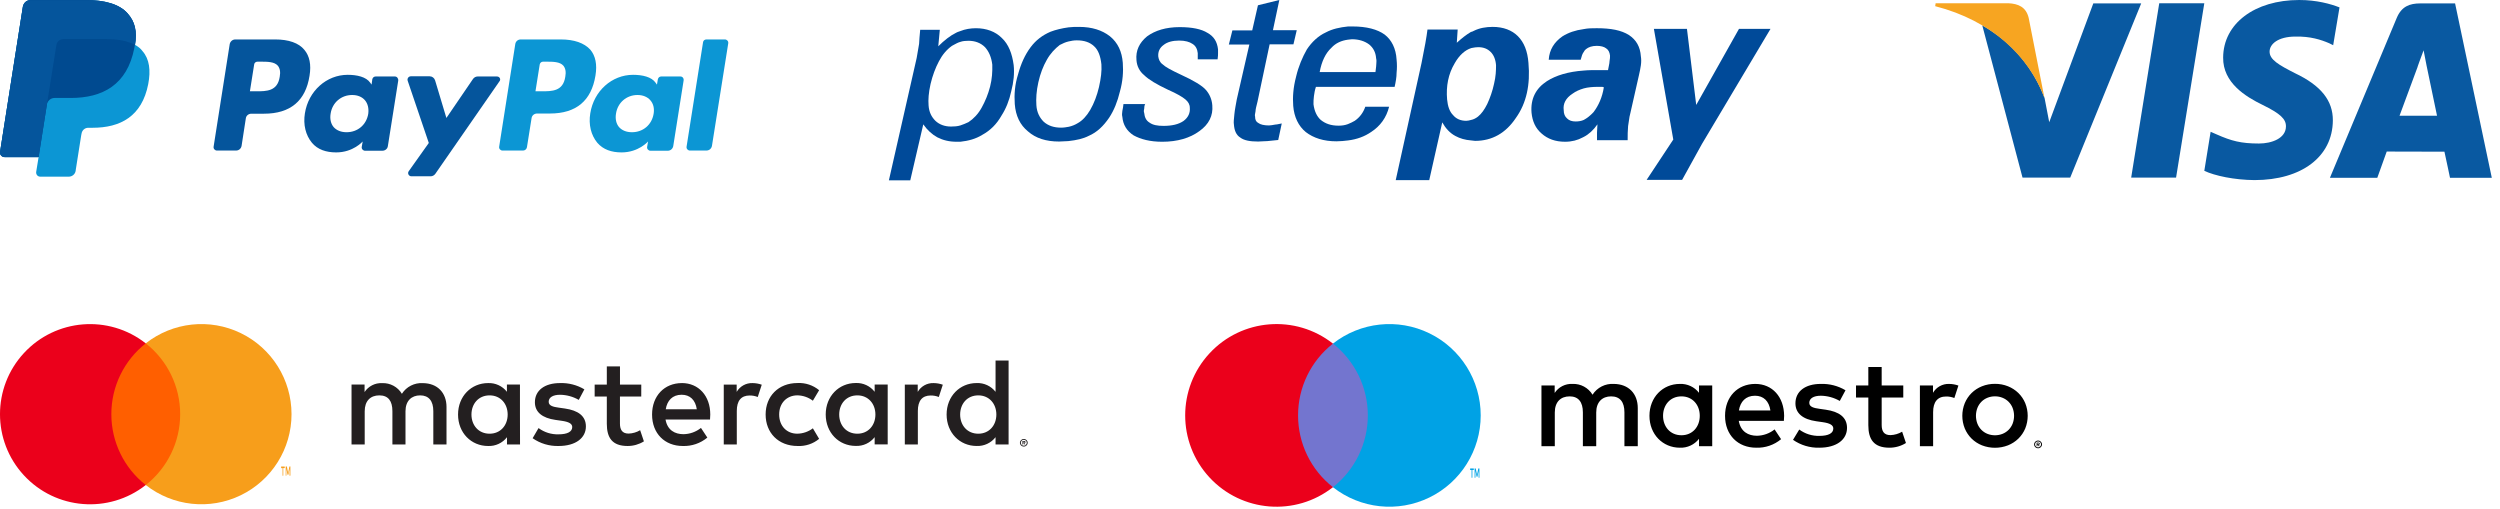
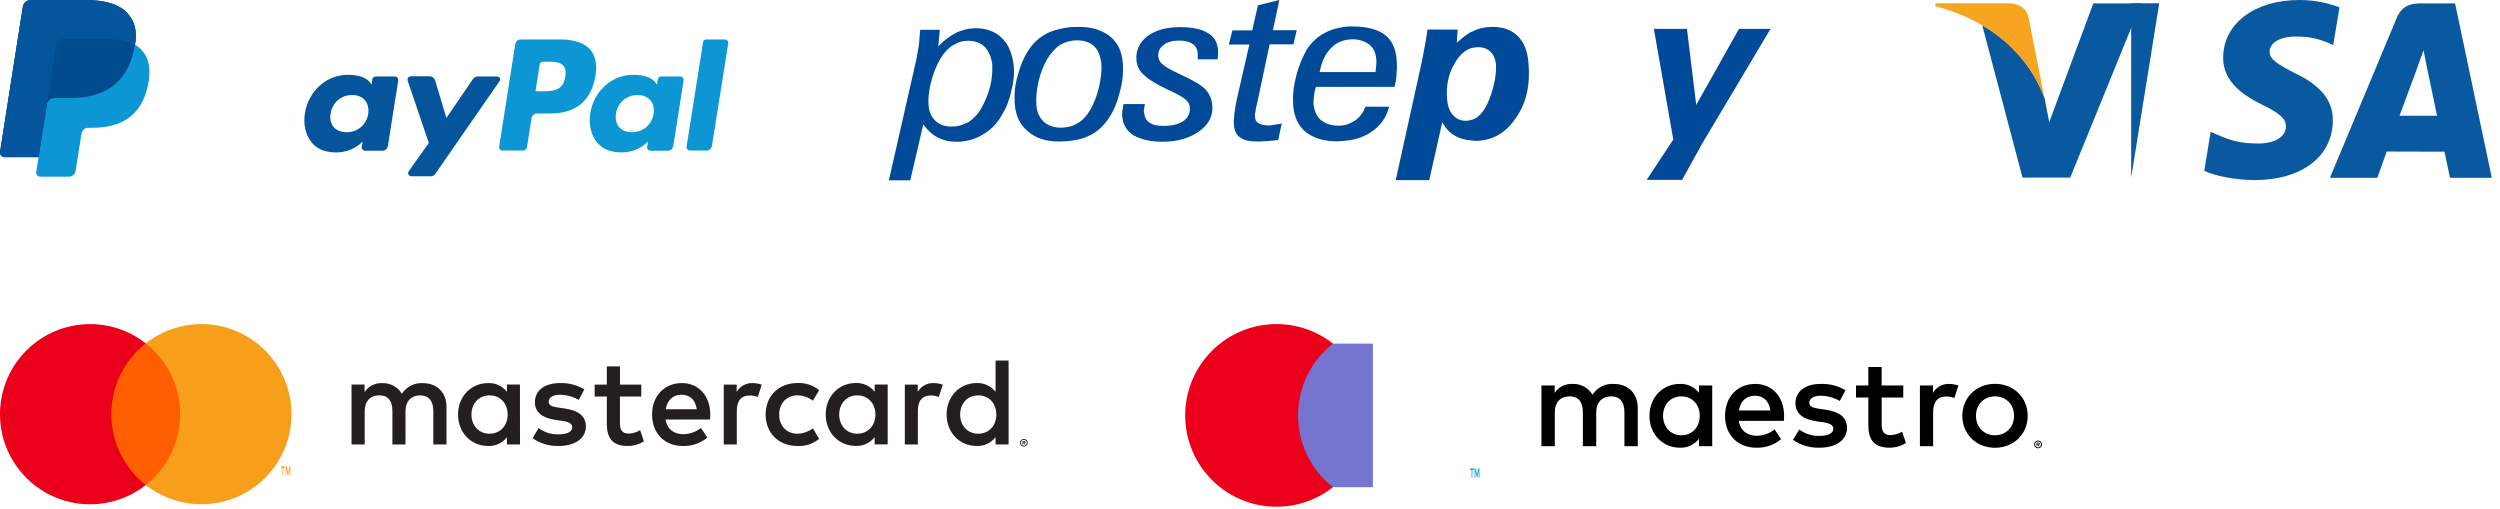
<svg xmlns="http://www.w3.org/2000/svg" width="270" height="55" viewBox="0 0 270 55" fill="none">
  <rect x="139.643" y="37.109" width="8.63" height="15.509" fill="#7375CF" />
  <path d="M140.191 44.863C140.188 41.837 141.577 38.977 143.958 37.109C139.914 33.93 134.107 34.393 130.617 38.172C127.128 41.95 127.128 47.776 130.617 51.555C134.107 55.333 139.914 55.796 143.958 52.617C141.577 50.749 140.188 47.889 140.191 44.863V44.863Z" fill="#EB001B" />
  <path fill-rule="evenodd" clip-rule="evenodd" d="M159.777 50.592V51.592H159.692V50.836L159.562 51.488H159.474L159.344 50.838V51.592H159.259V50.592H159.38L159.518 51.28L159.656 50.592H159.777ZM159.015 50.763V51.592H158.931V50.763H158.777V50.594H159.169V50.763H159.015Z" fill="#00A2E5" />
-   <path d="M159.916 44.863C159.916 48.639 157.76 52.084 154.364 53.734C150.967 55.385 146.927 54.951 143.958 52.617C146.336 50.747 147.725 47.889 147.725 44.863C147.725 41.837 146.336 38.979 143.958 37.109C146.927 34.775 150.967 34.342 154.364 35.992C157.76 37.642 159.916 41.087 159.916 44.863V44.863Z" fill="#00A2E5" />
  <path fill-rule="evenodd" clip-rule="evenodd" d="M205.554 41.628H203.221L203.22 39.638H201.779L201.78 41.628H200.449V42.931H201.78V45.923C201.78 47.446 202.37 48.352 204.058 48.352C204.688 48.354 205.307 48.178 205.842 47.844L205.43 46.623C205.047 46.851 204.613 46.978 204.168 46.993C203.454 46.993 203.221 46.554 203.221 45.895V42.931H205.554V41.628ZM216.865 41.719C216.418 41.54 215.939 41.451 215.457 41.455C214.976 41.451 214.497 41.54 214.05 41.719C213.633 41.885 213.254 42.132 212.933 42.445C212.618 42.757 212.368 43.128 212.197 43.538C211.841 44.416 211.841 45.399 212.197 46.277C212.368 46.686 212.618 47.058 212.933 47.37C213.254 47.683 213.633 47.93 214.05 48.096C214.955 48.447 215.96 48.447 216.865 48.096C217.282 47.929 217.663 47.683 217.985 47.37C218.302 47.059 218.554 46.687 218.725 46.277C219.081 45.399 219.081 44.416 218.725 43.538C218.553 43.127 218.302 42.756 217.985 42.445C217.663 42.132 217.282 41.886 216.865 41.719ZM176.879 48.187V44.07C176.879 42.52 175.891 41.477 174.299 41.463C173.376 41.403 172.492 41.85 171.994 42.629C171.539 41.873 170.707 41.425 169.826 41.463C169.058 41.424 168.327 41.795 167.905 42.437V41.628H166.477V48.187H167.918V44.55C167.918 43.411 168.549 42.808 169.524 42.808C170.471 42.808 170.951 43.425 170.951 44.537V48.187H172.392V44.55C172.392 43.411 173.05 42.808 173.997 42.808C174.971 42.808 175.438 43.425 175.438 44.537V48.187H176.879ZM220.277 47.613C220.225 47.591 220.169 47.58 220.112 47.58C220.055 47.58 219.998 47.591 219.945 47.613C219.843 47.654 219.762 47.734 219.719 47.835C219.675 47.938 219.675 48.054 219.719 48.158C219.787 48.314 219.942 48.414 220.112 48.413C220.169 48.413 220.225 48.402 220.277 48.38C220.327 48.358 220.373 48.328 220.412 48.29C220.45 48.252 220.481 48.207 220.503 48.158C220.547 48.055 220.547 47.938 220.503 47.835C220.481 47.785 220.45 47.74 220.412 47.702C220.373 47.664 220.327 47.634 220.277 47.613ZM220.238 48.295C220.198 48.312 220.155 48.321 220.112 48.321C220.068 48.321 220.025 48.312 219.984 48.295C219.946 48.279 219.91 48.255 219.881 48.226C219.805 48.149 219.772 48.04 219.793 47.934C219.813 47.829 219.885 47.74 219.984 47.698C220.025 47.681 220.068 47.673 220.112 47.673C220.155 47.673 220.198 47.681 220.238 47.698C220.276 47.714 220.311 47.737 220.34 47.767C220.466 47.894 220.466 48.099 220.34 48.226C220.31 48.255 220.276 48.279 220.238 48.295ZM220.137 47.801C220.178 47.799 220.218 47.811 220.252 47.835C220.279 47.857 220.293 47.89 220.292 47.925C220.293 47.955 220.281 47.983 220.26 48.004C220.234 48.026 220.202 48.04 220.168 48.042L220.295 48.188H220.196L220.079 48.043H220.041V48.188H219.958V47.801H220.137ZM220.041 47.977V47.874H220.136C220.154 47.873 220.172 47.877 220.188 47.887C220.201 47.895 220.208 47.91 220.207 47.925C220.208 47.941 220.201 47.956 220.188 47.964C220.172 47.974 220.154 47.978 220.136 47.977H220.041ZM184.92 41.628V44.907V48.187H183.493V47.391C182.999 48.028 182.227 48.386 181.421 48.352C179.582 48.352 178.141 46.911 178.141 44.907C178.141 42.904 179.582 41.463 181.421 41.463C182.227 41.429 182.999 41.787 183.493 42.423V41.628H184.92ZM179.61 44.907C179.61 43.755 180.364 42.808 181.599 42.808C182.78 42.808 183.575 43.713 183.575 44.907C183.575 46.101 182.78 47.007 181.599 47.007C180.364 47.007 179.61 46.06 179.61 44.907ZM215.457 42.805C215.178 42.802 214.901 42.855 214.643 42.959C214.398 43.057 214.177 43.203 213.992 43.39C213.805 43.581 213.659 43.807 213.56 44.055C213.35 44.604 213.35 45.211 213.56 45.76C213.659 46.008 213.805 46.234 213.992 46.425C214.177 46.611 214.398 46.758 214.643 46.856C215.166 47.062 215.749 47.062 216.272 46.856C216.517 46.758 216.74 46.611 216.927 46.425C217.115 46.234 217.263 46.009 217.362 45.76C217.572 45.211 217.572 44.604 217.362 44.055C217.263 43.806 217.115 43.58 216.927 43.39C216.74 43.204 216.517 43.057 216.272 42.959C216.014 42.855 215.737 42.802 215.457 42.805ZM189.571 41.463C191.41 41.463 192.672 42.863 192.686 44.907C192.686 45.099 192.672 45.278 192.658 45.456H187.787C187.993 46.636 188.83 47.062 189.749 47.062C190.444 47.051 191.115 46.81 191.657 46.376L192.357 47.432C191.603 48.059 190.646 48.386 189.667 48.352C187.705 48.352 186.305 46.993 186.305 44.907C186.305 42.863 187.65 41.463 189.571 41.463ZM187.801 44.331C187.952 43.384 188.528 42.739 189.543 42.739C190.463 42.739 191.053 43.316 191.204 44.331H187.801ZM196.638 41.463C197.577 41.431 198.506 41.669 199.314 42.149L198.696 43.302C198.073 42.944 197.37 42.75 196.651 42.739C195.869 42.739 195.403 43.027 195.403 43.508C195.403 43.947 195.897 44.07 196.514 44.153L197.187 44.249C198.614 44.454 199.478 45.058 199.478 46.211C199.478 47.46 198.38 48.352 196.487 48.352C195.473 48.38 194.477 48.081 193.646 47.501L194.319 46.389C194.948 46.856 195.717 47.098 196.501 47.075C197.475 47.075 197.996 46.787 197.996 46.28C197.996 45.909 197.626 45.703 196.844 45.593L196.171 45.497C194.703 45.292 193.907 44.633 193.907 43.562C193.907 42.259 194.977 41.463 196.638 41.463ZM208.764 42.423C209.12 41.811 209.784 41.442 210.492 41.463C210.839 41.464 211.182 41.525 211.508 41.641L211.069 42.986C210.785 42.873 210.482 42.817 210.177 42.822C209.244 42.822 208.777 43.425 208.777 44.509V48.187H207.35V41.628H208.764V42.423Z" fill="black" />
  <path fill-rule="evenodd" clip-rule="evenodd" d="M108.928 44.77V38.935H107.52V42.319C107.033 41.69 106.271 41.337 105.477 41.37C103.663 41.37 102.234 42.792 102.234 44.767C102.234 46.743 103.655 48.165 105.477 48.165C106.271 48.198 107.033 47.845 107.52 47.216V48H108.928V44.77ZM66.958 41.535H69.258L69.255 42.822H66.955V45.746C66.955 46.395 67.188 46.827 67.89 46.827C68.33 46.813 68.759 46.687 69.136 46.462L69.542 47.667C69.014 47.996 68.404 48.169 67.782 48.167C66.117 48.167 65.536 47.273 65.536 45.77V42.822H64.223V41.535H65.536V39.573H66.958V41.535ZM48.223 43.951V48.005H46.798V44.405C46.798 43.308 46.312 42.7 45.377 42.7C44.442 42.7 43.793 43.294 43.793 44.419V48.005H42.38V44.405C42.38 43.308 41.934 42.7 40.971 42.7C40.009 42.7 39.388 43.294 39.388 44.419V48.005H37.966V41.53H39.374V42.34C39.79 41.708 40.51 41.342 41.266 41.378C42.136 41.341 42.956 41.783 43.404 42.53C43.895 41.761 44.766 41.319 45.677 41.378C47.247 41.392 48.223 42.422 48.223 43.951ZM81.266 41.373C80.567 41.352 79.912 41.717 79.561 42.322V41.535H78.166V48.005H79.574V44.378C79.574 43.297 80.034 42.713 80.955 42.713C81.257 42.709 81.556 42.764 81.836 42.876L82.269 41.549C81.947 41.434 81.608 41.374 81.266 41.373ZM60.471 41.373C61.398 41.34 62.315 41.575 63.112 42.049L62.507 43.189C61.892 42.836 61.199 42.645 60.49 42.635C59.717 42.635 59.258 42.919 59.258 43.392C59.258 43.824 59.747 43.946 60.355 44.027L61.017 44.121C62.423 44.324 63.277 44.919 63.277 46.057C63.277 47.286 62.193 48.167 60.325 48.167C59.325 48.195 58.343 47.9 57.523 47.327L58.163 46.232C58.787 46.695 59.549 46.933 60.325 46.908C61.288 46.908 61.801 46.621 61.801 46.121C61.801 45.757 61.434 45.554 60.663 45.446L60.001 45.351C58.553 45.149 57.769 44.5 57.769 43.443C57.769 42.159 58.834 41.373 60.471 41.373ZM100.82 41.373C100.121 41.352 99.466 41.717 99.115 42.322V41.535H97.72V48.005H99.128V44.378C99.128 43.297 99.588 42.713 100.509 42.713C100.811 42.709 101.11 42.764 101.39 42.876L101.823 41.549C101.501 41.434 101.162 41.374 100.82 41.373ZM86.139 48.167C84.055 48.167 82.688 46.732 82.688 44.77V44.765C82.688 42.803 84.055 41.367 86.139 41.367C86.984 41.326 87.814 41.601 88.466 42.141L87.79 43.278C87.304 42.908 86.71 42.704 86.099 42.697C84.977 42.711 84.15 43.524 84.15 44.767C84.15 46.011 84.974 46.838 86.099 46.838C86.71 46.831 87.304 46.627 87.79 46.257L88.466 47.395C87.814 47.934 86.984 48.209 86.139 48.167ZM95.871 44.77V41.527H94.463V42.313C93.976 41.685 93.215 41.331 92.42 41.365C90.607 41.365 89.177 42.786 89.177 44.762C89.177 46.738 90.599 48.159 92.42 48.159C93.215 48.193 93.976 47.839 94.463 47.211V47.995H95.871V44.77ZM92.596 42.7C91.377 42.7 90.634 43.632 90.634 44.77C90.634 45.905 91.377 46.84 92.596 46.84C93.761 46.84 94.544 45.946 94.544 44.77C94.544 43.594 93.761 42.7 92.596 42.7ZM73.644 41.373C71.753 41.373 70.423 42.754 70.423 44.77C70.423 46.827 71.804 48.167 73.739 48.167C74.705 48.201 75.65 47.878 76.393 47.259L75.704 46.216C75.166 46.646 74.5 46.884 73.812 46.892C72.904 46.892 72.08 46.473 71.877 45.308H76.682L76.682 45.308C76.696 45.132 76.709 44.957 76.709 44.767C76.709 42.751 75.45 41.37 73.636 41.37L73.644 41.373ZM75.255 44.203C75.107 43.2 74.526 42.633 73.619 42.632L73.62 42.632H73.617L73.619 42.632C72.617 42.633 72.05 43.268 71.901 44.203H75.255ZM110.736 47.441C110.686 47.419 110.632 47.408 110.577 47.408H110.58C110.52 47.407 110.461 47.418 110.407 47.441C110.307 47.481 110.227 47.56 110.185 47.659C110.141 47.761 110.141 47.877 110.185 47.978C110.252 48.133 110.406 48.232 110.574 48.23C110.63 48.23 110.685 48.219 110.736 48.197C110.786 48.176 110.831 48.146 110.869 48.108C110.906 48.071 110.937 48.027 110.958 47.978C111.002 47.877 111.002 47.761 110.958 47.659C110.937 47.611 110.907 47.567 110.869 47.53C110.831 47.492 110.786 47.462 110.736 47.441ZM110.579 48.138C110.62 48.138 110.661 48.13 110.698 48.113C110.736 48.097 110.77 48.074 110.799 48.046C110.924 47.92 110.924 47.717 110.799 47.592C110.77 47.563 110.736 47.54 110.698 47.524C110.659 47.508 110.617 47.499 110.574 47.5C110.531 47.499 110.487 47.508 110.447 47.524C110.349 47.566 110.278 47.654 110.258 47.758C110.237 47.862 110.27 47.97 110.344 48.046C110.374 48.075 110.409 48.098 110.447 48.113C110.489 48.131 110.534 48.139 110.579 48.138ZM110.579 48.138L110.574 48.138H110.58L110.579 48.138ZM110.712 47.657C110.679 47.633 110.639 47.621 110.598 47.624L110.423 47.627V48.005H110.504V47.862H110.542L110.658 48.005H110.755L110.631 47.862C110.664 47.86 110.695 47.846 110.72 47.824C110.742 47.804 110.754 47.775 110.753 47.746C110.754 47.711 110.739 47.678 110.712 47.657ZM110.504 47.694V47.797H110.598C110.615 47.802 110.633 47.802 110.65 47.797C110.662 47.789 110.669 47.774 110.669 47.759C110.669 47.744 110.662 47.73 110.65 47.721C110.633 47.717 110.615 47.717 110.598 47.721L110.504 47.694ZM105.658 42.7C104.439 42.7 103.696 43.632 103.696 44.77C103.696 45.905 104.439 46.84 105.658 46.84C106.823 46.84 107.607 45.946 107.607 44.77C107.607 43.594 106.823 42.7 105.658 42.7ZM56.155 44.77V41.527H54.747V42.313C54.26 41.69 53.502 41.34 52.712 41.373C50.898 41.373 49.469 42.794 49.469 44.77C49.469 46.746 50.89 48.167 52.712 48.167C53.507 48.201 54.268 47.847 54.755 47.219V48.003H56.163L56.155 44.77ZM52.88 42.7C51.661 42.7 50.917 43.632 50.917 44.77C50.917 45.908 51.661 46.84 52.88 46.84C54.044 46.84 54.828 45.946 54.828 44.77C54.828 43.594 54.044 42.7 52.88 42.7Z" fill="#231F20" />
  <rect x="11.485" y="37.078" width="8.514" height="15.3" fill="#FF5F00" />
  <path d="M12.026 44.732C12.023 41.747 13.394 38.927 15.742 37.084C11.753 33.948 6.024 34.405 2.582 38.133C-0.861 41.86 -0.861 47.607 2.582 51.334C6.024 55.062 11.753 55.519 15.742 52.383C13.393 50.54 12.022 47.718 12.026 44.732Z" fill="#EB001B" />
  <path d="M31.485 44.732C31.485 48.458 29.358 51.856 26.007 53.484C22.656 55.111 18.67 54.683 15.742 52.381C18.089 50.536 19.459 47.716 19.459 44.731C19.459 41.746 18.089 38.926 15.742 37.081C18.671 34.778 22.657 34.35 26.008 35.979C29.359 37.607 31.486 41.007 31.485 44.732Z" fill="#F79E1B" />
  <path fill-rule="evenodd" clip-rule="evenodd" d="M31.361 50.378V51.371L31.274 51.378V50.626L31.145 51.272H31.055L30.926 50.626V51.371H30.856V50.378H30.979L31.118 51.087L31.258 50.378H31.361ZM30.593 50.548V51.371L30.517 51.378V50.556H30.361V50.385H30.75V50.548H30.593Z" fill="#F79E1B" />
  <path d="M226.083 0.35L221.316 13.2L220.816 10.6C219.665 7.483 217.416 4.633 214.083 2.733L218.433 19.183H223.583L231.25 0.367H226.083" fill="#0959A1" />
-   <path d="M230.167 19.184L233.198 0.351H238.065L235.015 19.184H230.167Z" fill="#0959A1" />
+   <path d="M230.167 19.184L233.198 0.351H238.065H230.167Z" fill="#0959A1" />
  <path d="M252.667 0.8C251.7 0.417 250.183 0 248.317 0C243.5 0 240.117 2.55 240.1 6.217C240.065 8.933 242.515 10.433 244.367 11.333C246.265 12.267 246.9 12.85 246.882 13.667C246.867 14.933 245.365 15.5 243.965 15.5C242.015 15.5 240.982 15.217 239.4 14.517L238.748 14.233L238.065 18.45C239.2 18.983 241.3 19.433 243.482 19.45C248.583 19.45 251.917 16.917 251.948 13.017C251.965 10.867 250.667 9.233 247.848 7.9C246.15 7.033 245.1 6.45 245.117 5.567C245.117 4.783 246 3.95 247.915 3.95C249.515 3.917 250.65 4.283 251.548 4.667L251.983 4.883L252.667 0.8" fill="#0959A1" />
  <path fill-rule="evenodd" clip-rule="evenodd" d="M261.399 0.367H265.149L269.114 19.2H264.599C264.599 19.2 264.149 17.033 263.999 16.383C263.619 16.383 262.052 16.379 260.578 16.374C259.269 16.37 258.032 16.367 257.766 16.367C257.583 16.883 256.749 19.2 256.749 19.2H251.633L258.849 1.933C259.366 0.7 260.233 0.367 261.399 0.367ZM261.099 7.233C261.099 7.233 259.549 11.417 259.149 12.5H263.199C262.999 11.567 262.066 7.067 262.066 7.067L261.749 5.433C261.483 6.133 261.066 7.283 261.099 7.233Z" fill="#0959A1" />
  <path d="M216.9 0.35H209.048L209 0.667C215.1 2.233 219.115 6.067 220.8 10.583L219.098 1.933C218.815 0.75 217.967 0.4 216.9 0.35" fill="#F7A521" />
  <path fill-rule="evenodd" clip-rule="evenodd" d="M105.405 3.048C106.524 3.048 107.5 3.405 108.19 4.095C108.929 4.786 109.31 5.786 109.476 7.024C109.571 7.905 109.476 8.857 109.214 9.857C109 10.857 108.643 11.738 108.167 12.476C107.643 13.405 106.952 14.095 106.071 14.572C105.381 15 104.595 15.214 103.714 15.31H103.333C102.5 15.31 101.857 15.143 101.238 14.834C100.667 14.524 100.143 14.048 99.714 13.429L98.309 19.476H96L99 6.262C99.048 6 99.089 5.75 99.131 5.5C99.173 5.25 99.214 5 99.262 4.738C99.282 4.285 99.321 3.867 99.362 3.424C99.368 3.355 99.374 3.285 99.381 3.215H101.5L101.333 5C101.976 4.357 102.643 3.834 103.286 3.524C103.365 3.476 103.476 3.439 103.577 3.406C103.627 3.389 103.675 3.373 103.714 3.357C104.238 3.143 104.833 3.048 105.405 3.048ZM106.024 11.619C106.405 10.929 106.714 10.191 106.929 9.357C107.143 8.524 107.19 7.738 107.167 6.976C107.071 6.191 106.81 5.572 106.381 5.095C105.905 4.619 105.286 4.405 104.595 4.405C104.286 4.405 103.976 4.429 103.714 4.524C103.481 4.582 103.232 4.72 102.98 4.859C102.923 4.891 102.866 4.922 102.81 4.953C102.238 5.357 101.762 5.929 101.405 6.619C101.024 7.334 100.714 8.167 100.5 9.072C100.286 10.024 100.238 10.762 100.286 11.381C100.333 12.095 100.595 12.619 101.024 13.048C101.452 13.453 102.024 13.667 102.714 13.667C103.071 13.667 103.405 13.643 103.714 13.548C104.01 13.457 104.307 13.322 104.561 13.206C104.573 13.201 104.584 13.196 104.595 13.191C105.143 12.834 105.643 12.31 106.024 11.619Z" fill="#004A99" />
  <path fill-rule="evenodd" clip-rule="evenodd" d="M163.929 3.904C164.596 4.571 164.977 5.523 165.072 6.785C165.287 9.142 164.858 11.142 163.715 12.737C162.62 14.38 161.144 15.214 159.31 15.214C159.251 15.214 159.174 15.202 159.096 15.19C159.019 15.178 158.941 15.166 158.882 15.166C158.239 15.118 157.668 14.952 157.191 14.69C156.596 14.38 156.12 13.856 155.763 13.214L154.358 19.452H150.739L153.525 6.809C153.858 5.19 154.072 3.975 154.168 3.19H157.429L157.334 4.618C157.858 4.142 158.334 3.761 158.858 3.452C158.977 3.432 159.046 3.396 159.121 3.357C159.136 3.349 159.151 3.341 159.168 3.333C159.787 3.023 160.477 2.904 161.215 2.904C162.358 2.904 163.287 3.261 163.929 3.904ZM160.62 11.237C160.929 10.571 161.191 9.833 161.358 9.047C161.549 8.261 161.572 7.618 161.572 7.047C161.525 6.404 161.31 5.928 161.001 5.618C160.644 5.261 160.215 5.095 159.644 5.095C159.417 5.095 159.227 5.13 159.01 5.17C158.976 5.177 158.941 5.183 158.906 5.19C158.215 5.404 157.596 5.975 157.12 6.809C156.406 7.999 156.168 9.309 156.287 10.737C156.358 11.476 156.549 12.047 156.929 12.428C157.263 12.833 157.739 13.047 158.358 13.047C158.525 13.047 158.715 12.999 158.882 12.952C159.144 12.904 159.406 12.761 159.62 12.595C160.001 12.285 160.31 11.856 160.62 11.237Z" fill="#004A99" />
-   <path fill-rule="evenodd" clip-rule="evenodd" d="M172.453 3.047C173.977 3.047 175.096 3.261 175.929 3.785C176.715 4.309 177.143 5.047 177.215 6.095C177.262 6.404 177.262 6.69 177.215 7.047C177.167 7.357 177.096 7.761 177.001 8.142L176.096 12.142C176.003 12.451 175.961 12.759 175.916 13.08C175.892 13.255 175.867 13.434 175.834 13.618C175.786 14.142 175.786 14.618 175.786 15.142H172.477V14.309C172.477 14.154 172.489 14.011 172.501 13.868C172.512 13.726 172.524 13.583 172.524 13.428C172.096 14.047 171.572 14.523 171.048 14.785L170.953 14.833C170.382 15.142 169.762 15.309 169.024 15.309C167.977 15.309 167.143 14.999 166.501 14.428C165.834 13.857 165.501 13.118 165.405 12.166C165.286 10.69 165.858 9.547 167.072 8.761C168.048 8.142 169.358 7.738 171.048 7.619C171.524 7.571 172.096 7.571 172.667 7.571H173.286H173.667C173.693 7.416 173.722 7.276 173.749 7.148C173.795 6.924 173.834 6.738 173.834 6.571C173.882 6.357 173.882 6.166 173.882 6C173.834 5.642 173.715 5.38 173.453 5.214C173.239 5.047 172.882 4.952 172.453 4.952C171.929 4.952 171.548 5.095 171.286 5.309C171.266 5.329 171.247 5.347 171.229 5.364C171.162 5.428 171.11 5.477 171.072 5.571C170.888 5.801 170.815 6.075 170.725 6.415C170.722 6.427 170.718 6.439 170.715 6.452H167.262C167.334 5.357 167.858 4.547 168.739 3.928C169.382 3.523 170.143 3.261 171.048 3.142C171.501 3.047 171.977 3.047 172.453 3.047ZM171.048 12.952C171.405 12.761 171.739 12.499 172.096 12.118C172.643 11.404 173.048 10.499 173.215 9.428C173.12 9.38 173.048 9.38 172.953 9.38H172.572C172.001 9.38 171.477 9.428 171.048 9.547C170.572 9.69 170.191 9.857 169.834 10.118C169.096 10.595 168.786 11.214 168.882 11.904C168.882 12.285 169.001 12.595 169.262 12.809C169.477 13.023 169.786 13.118 170.167 13.118C170.477 13.118 170.786 13.071 171.048 12.952Z" fill="#004A99" />
  <path d="M177.834 19.429L180.715 15.072L178.62 3.119H182.191L183.191 11.334L187.81 3.119H191.215L183.81 15.548L181.667 19.429H177.834Z" fill="#004A99" />
  <path fill-rule="evenodd" clip-rule="evenodd" d="M116.548 2.905C117.929 2.905 119.024 3.262 119.857 3.905C120.738 4.619 121.167 5.572 121.262 6.786C121.333 7.738 121.262 8.786 120.952 9.881C120.69 10.976 120.309 11.929 119.786 12.715C119.167 13.619 118.476 14.286 117.595 14.667C117 14.976 116.262 15.143 115.381 15.238C115.232 15.238 115.077 15.249 114.917 15.261C114.744 15.273 114.566 15.286 114.381 15.286C112.976 15.286 111.857 14.929 111.024 14.191C110.167 13.5 109.69 12.5 109.595 11.238C109.524 10.215 109.595 9.167 109.952 8.024C110.262 6.881 110.69 5.929 111.309 5.096C111.881 4.334 112.571 3.81 113.452 3.429C114 3.215 114.714 3.048 115.405 2.953C115.762 2.905 116.167 2.905 116.548 2.905ZM117.738 11.881C118.167 11.143 118.476 10.31 118.69 9.405C118.905 8.453 119 7.667 118.952 6.953C118.857 6.048 118.595 5.381 118.167 5C117.714 4.572 117.119 4.357 116.286 4.357C115.976 4.357 115.714 4.405 115.405 4.476C115.095 4.548 114.762 4.691 114.452 4.857C113.929 5.262 113.429 5.786 113.048 6.476C112.667 7.143 112.357 7.929 112.143 8.881C111.929 9.834 111.881 10.667 111.929 11.357C111.976 12.143 112.286 12.715 112.714 13.143C113.19 13.572 113.809 13.786 114.595 13.786C114.905 13.786 115.167 13.738 115.429 13.691L115.429 13.691C115.762 13.619 116.119 13.476 116.381 13.31C116.905 13.024 117.357 12.524 117.738 11.881Z" fill="#004A99" />
  <path d="M123.691 11.191C123.595 11.405 123.572 11.572 123.572 11.762C123.524 11.929 123.524 12.072 123.572 12.191C123.619 12.667 123.786 13.024 124.143 13.238C124.5 13.5 124.976 13.595 125.667 13.595C126.572 13.595 127.286 13.429 127.81 13.072C128.333 12.691 128.548 12.191 128.5 11.643C128.5 11.286 128.333 11 128.024 10.738C127.714 10.476 127.119 10.119 126.143 9.691C124.929 9.119 124.048 8.595 123.572 8.119C123.048 7.691 122.786 7.119 122.738 6.5C122.643 5.453 123.048 4.619 123.881 3.929C124.762 3.286 125.929 2.929 127.405 2.929C128.762 2.929 129.762 3.143 130.405 3.548C131.095 3.929 131.453 4.5 131.548 5.333V5.762C131.548 5.881 131.548 6.119 131.5 6.405H129.357V6.048V5.738C129.31 5.31 129.143 4.953 128.786 4.738C128.476 4.524 128 4.381 127.357 4.381C126.619 4.381 126.048 4.548 125.667 4.857C125.238 5.167 125.048 5.595 125.095 6.119C125.143 6.429 125.262 6.738 125.572 6.953C125.833 7.214 126.476 7.572 127.5 8.048C128.905 8.691 129.857 9.262 130.238 9.714C130.619 10.143 130.881 10.714 130.929 11.381C131.024 12.476 130.572 13.429 129.524 14.167C128.524 14.905 127.167 15.31 125.524 15.31C124.214 15.31 123.214 15.048 122.429 14.619C121.691 14.143 121.286 13.476 121.214 12.619C121.167 12.453 121.167 12.238 121.214 11.976C121.262 11.762 121.31 11.5 121.333 11.238H123.691V11.191Z" fill="#004A99" />
  <path d="M138.049 15.119C137.62 15.167 137.215 15.214 136.882 15.238C136.525 15.238 136.192 15.286 135.882 15.286C135.001 15.286 134.358 15.167 133.953 14.857C133.525 14.595 133.311 14.119 133.263 13.452C133.215 13.238 133.263 12.833 133.311 12.357C133.358 11.833 133.477 11.309 133.572 10.738L134.93 4.81H132.715L133.096 3.286H135.239L135.858 0.571L138.168 0L137.477 3.262H140.049L139.692 4.786H137.12L135.811 10.976C135.692 11.452 135.596 11.809 135.596 12.024C135.549 12.286 135.501 12.452 135.549 12.595C135.549 12.952 135.668 13.167 135.906 13.286C136.12 13.452 136.525 13.548 137.049 13.548C137.215 13.548 137.477 13.5 137.739 13.452C137.953 13.452 138.215 13.357 138.43 13.333L138.049 15.119Z" fill="#004A99" />
  <path fill-rule="evenodd" clip-rule="evenodd" d="M146.072 2.857C147.595 2.857 148.762 3.167 149.548 3.738C150.286 4.31 150.762 5.215 150.833 6.453C150.881 6.905 150.881 7.381 150.833 7.857C150.833 8.334 150.738 8.857 150.619 9.381H145.572H142.119C142 9.738 141.953 10.024 141.905 10.381C141.857 10.691 141.857 11 141.857 11.262C141.953 12 142.214 12.572 142.643 12.953C143.143 13.357 143.738 13.572 144.572 13.572C144.929 13.572 145.262 13.524 145.572 13.405C145.833 13.31 146.095 13.167 146.31 13.048C146.833 12.691 147.238 12.167 147.453 11.524H150.024C149.738 12.691 149.072 13.619 148.072 14.262C147.381 14.738 146.548 15.048 145.595 15.167C145.214 15.215 144.762 15.262 144.333 15.262C142.953 15.262 141.857 14.905 141.024 14.262C140.238 13.619 139.762 12.643 139.667 11.429C139.595 10.5 139.667 9.453 139.976 8.286C140.238 7.167 140.667 6.167 141.143 5.334C141.667 4.548 142.357 3.881 143.191 3.5C143.905 3.119 144.691 2.953 145.595 2.857H146.072ZM148.577 7.557C148.613 7.28 148.643 7.051 148.643 6.881C148.667 6.667 148.667 6.476 148.619 6.286C148.572 5.643 148.31 5.167 147.881 4.81C147.405 4.453 146.786 4.238 146 4.238C145.941 4.238 145.863 4.25 145.786 4.262C145.708 4.274 145.631 4.286 145.572 4.286C144.881 4.381 144.262 4.643 143.786 5.167C143.167 5.738 142.738 6.619 142.524 7.786H145.572H148.548C148.558 7.706 148.568 7.63 148.577 7.557Z" fill="#004A99" />
  <path fill-rule="evenodd" clip-rule="evenodd" d="M56.23 4.26H60.57C62.01 4.26 63.09 4.64 63.75 5.36C64.31 6.02 64.51 6.96 64.31 8.16C63.87 10.88 62.23 12.26 59.39 12.26H58.01C57.71 12.26 57.45 12.46 57.41 12.76L56.91 15.9C56.87 16.12 56.69 16.26 56.49 16.26H54.27C54.05 16.26 53.87 16.06 53.91 15.84L55.65 4.76C55.69 4.48 55.93 4.26 56.23 4.26ZM58.49 9.86C59.63 9.86 60.81 9.86 61.05 8.3C61.15 7.76 61.07 7.38 60.85 7.1C60.47 6.66 59.73 6.66 58.95 6.66H58.65C58.47 6.66 58.33 6.78 58.29 6.96L57.83 9.86H58.49Z" fill="#0C96D4" />
-   <path fill-rule="evenodd" clip-rule="evenodd" d="M25.41 4.26H29.73C31.17 4.26 32.27 4.64 32.87 5.38C33.43 6.04 33.63 6.98 33.43 8.18C33.01 10.9 31.35 12.28 28.51 12.28H27.15C26.85 12.28 26.59 12.48 26.55 12.78L26.09 15.76C26.03 16.06 25.79 16.26 25.49 16.26H23.43C23.21 16.26 23.03 16.06 23.07 15.84L24.81 4.76C24.87 4.48 25.11 4.26 25.41 4.26ZM27.65 9.86C28.79 9.86 29.97 9.86 30.21 8.3C30.31 7.76 30.23 7.38 30.01 7.1C29.63 6.66 28.89 6.66 28.11 6.66H27.81C27.63 6.66 27.47 6.78 27.45 6.96L26.99 9.86H27.65Z" fill="#05559C" />
  <path fill-rule="evenodd" clip-rule="evenodd" d="M40.569 8.26H42.65C42.87 8.26 43.029 8.46 43.01 8.7L41.889 15.78C41.849 16.08 41.59 16.28 41.289 16.28H39.429C39.209 16.28 39.029 16.08 39.069 15.86L39.169 15.28C39.169 15.28 38.15 16.46 36.309 16.46C35.23 16.46 34.309 16.16 33.69 15.42C33.01 14.6 32.73 13.46 32.929 12.24C33.309 9.82 35.27 8.08 37.55 8.08C38.55 8.08 39.55 8.3 39.989 8.94L40.13 9.14L40.209 8.56C40.249 8.38 40.389 8.26 40.569 8.26ZM37.429 14.28C38.63 14.28 39.569 13.48 39.77 12.3C39.849 11.72 39.73 11.2 39.41 10.82C39.09 10.46 38.63 10.26 38.029 10.26C36.849 10.26 35.889 11.08 35.709 12.26C35.609 12.84 35.73 13.36 36.029 13.72C36.349 14.08 36.83 14.28 37.429 14.28Z" fill="#05559C" />
  <path fill-rule="evenodd" clip-rule="evenodd" d="M71.41 8.26H73.49C73.71 8.26 73.87 8.46 73.83 8.7L72.71 15.78C72.65 16.08 72.41 16.28 72.11 16.28H70.25C70.03 16.28 69.85 16.08 69.89 15.86L69.99 15.28C69.99 15.28 68.97 16.46 67.13 16.46C66.05 16.46 65.15 16.16 64.51 15.42C63.83 14.6 63.55 13.46 63.75 12.24C64.13 9.82 66.09 8.08 68.37 8.08C69.37 8.08 70.37 8.3 70.81 8.94L70.95 9.14L71.05 8.56C71.09 8.38 71.23 8.26 71.41 8.26ZM68.25 14.28C69.45 14.28 70.39 13.48 70.59 12.3C70.69 11.72 70.57 11.2 70.23 10.82C69.91 10.46 69.43 10.26 68.85 10.26C67.67 10.26 66.71 11.08 66.53 12.26C66.43 12.84 66.55 13.36 66.85 13.72C67.17 14.08 67.65 14.28 68.25 14.28Z" fill="#0C96D4" />
  <path d="M53.67 8.26H51.59C51.39 8.26 51.21 8.36 51.09 8.52L48.21 12.74L46.99 8.68C46.91 8.42 46.67 8.24 46.41 8.24H44.37C44.13 8.24 43.95 8.48 44.03 8.72L46.31 15.44L44.15 18.48C43.97 18.72 44.15 19.04 44.43 19.04H46.51C46.71 19.04 46.89 18.94 47.01 18.78L53.93 8.8C54.13 8.58 53.97 8.26 53.67 8.26" fill="#05559C" />
  <path d="M75.93 4.56L74.15 15.839C74.11 16.059 74.29 16.259 74.51 16.259H76.29C76.59 16.259 76.83 16.059 76.89 15.759L78.65 4.68C78.69 4.46 78.51 4.26 78.29 4.26H76.29C76.11 4.26 75.95 4.38 75.93 4.56" fill="#0C96D4" />
  <path d="M14.569 4.84C14.809 3.36 14.569 2.34 13.769 1.44C12.889 0.44 11.289 0 9.249 0H3.309C2.889 0 2.549 0.3 2.469 0.72L0.009 16.38C-0.051 16.68 0.189 16.96 0.509 16.96H4.169L3.909 18.56C3.869 18.84 4.069 19.08 4.349 19.08H7.429C7.789 19.08 8.109 18.82 8.169 18.46L8.189 18.3L8.769 14.62L8.809 14.42C8.869 14.06 9.169 13.8 9.529 13.8H9.989C12.989 13.8 15.329 12.58 16.009 9.08C16.289 7.62 16.149 6.38 15.389 5.52C15.189 5.24 14.909 5.02 14.569 4.84" fill="#0C96D4" />
  <path d="M14.569 4.84C14.809 3.36 14.569 2.34 13.769 1.44C12.889 0.44 11.289 0 9.249 0H3.309C2.889 0 2.549 0.3 2.469 0.72L0.009 16.38C-0.051 16.68 0.189 16.96 0.509 16.96H4.169L5.089 11.12L5.049 11.3C5.129 10.9 5.469 10.58 5.889 10.58H7.629C11.049 10.58 13.729 9.2 14.509 5.18C14.529 5.06 14.549 4.96 14.569 4.84" fill="#004A90" />
  <path d="M6.09 4.859C6.13 4.599 6.29 4.399 6.51 4.299C6.61 4.259 6.71 4.219 6.83 4.219H11.47C12.01 4.219 12.53 4.259 13.01 4.339C13.15 4.359 13.27 4.379 13.41 4.419C13.53 4.439 13.65 4.479 13.77 4.519C13.83 4.539 13.89 4.559 13.95 4.579C14.19 4.659 14.39 4.739 14.59 4.859C14.83 3.379 14.59 2.359 13.79 1.459C12.91 0.459 11.31 0.019 9.27 0.019H3.31C2.89 0.019 2.55 0.319 2.47 0.739L0.01 16.399C-0.05 16.699 0.19 16.979 0.51 16.979H4.17L5.09 11.139L6.09 4.859Z" fill="#05559C" />
</svg>